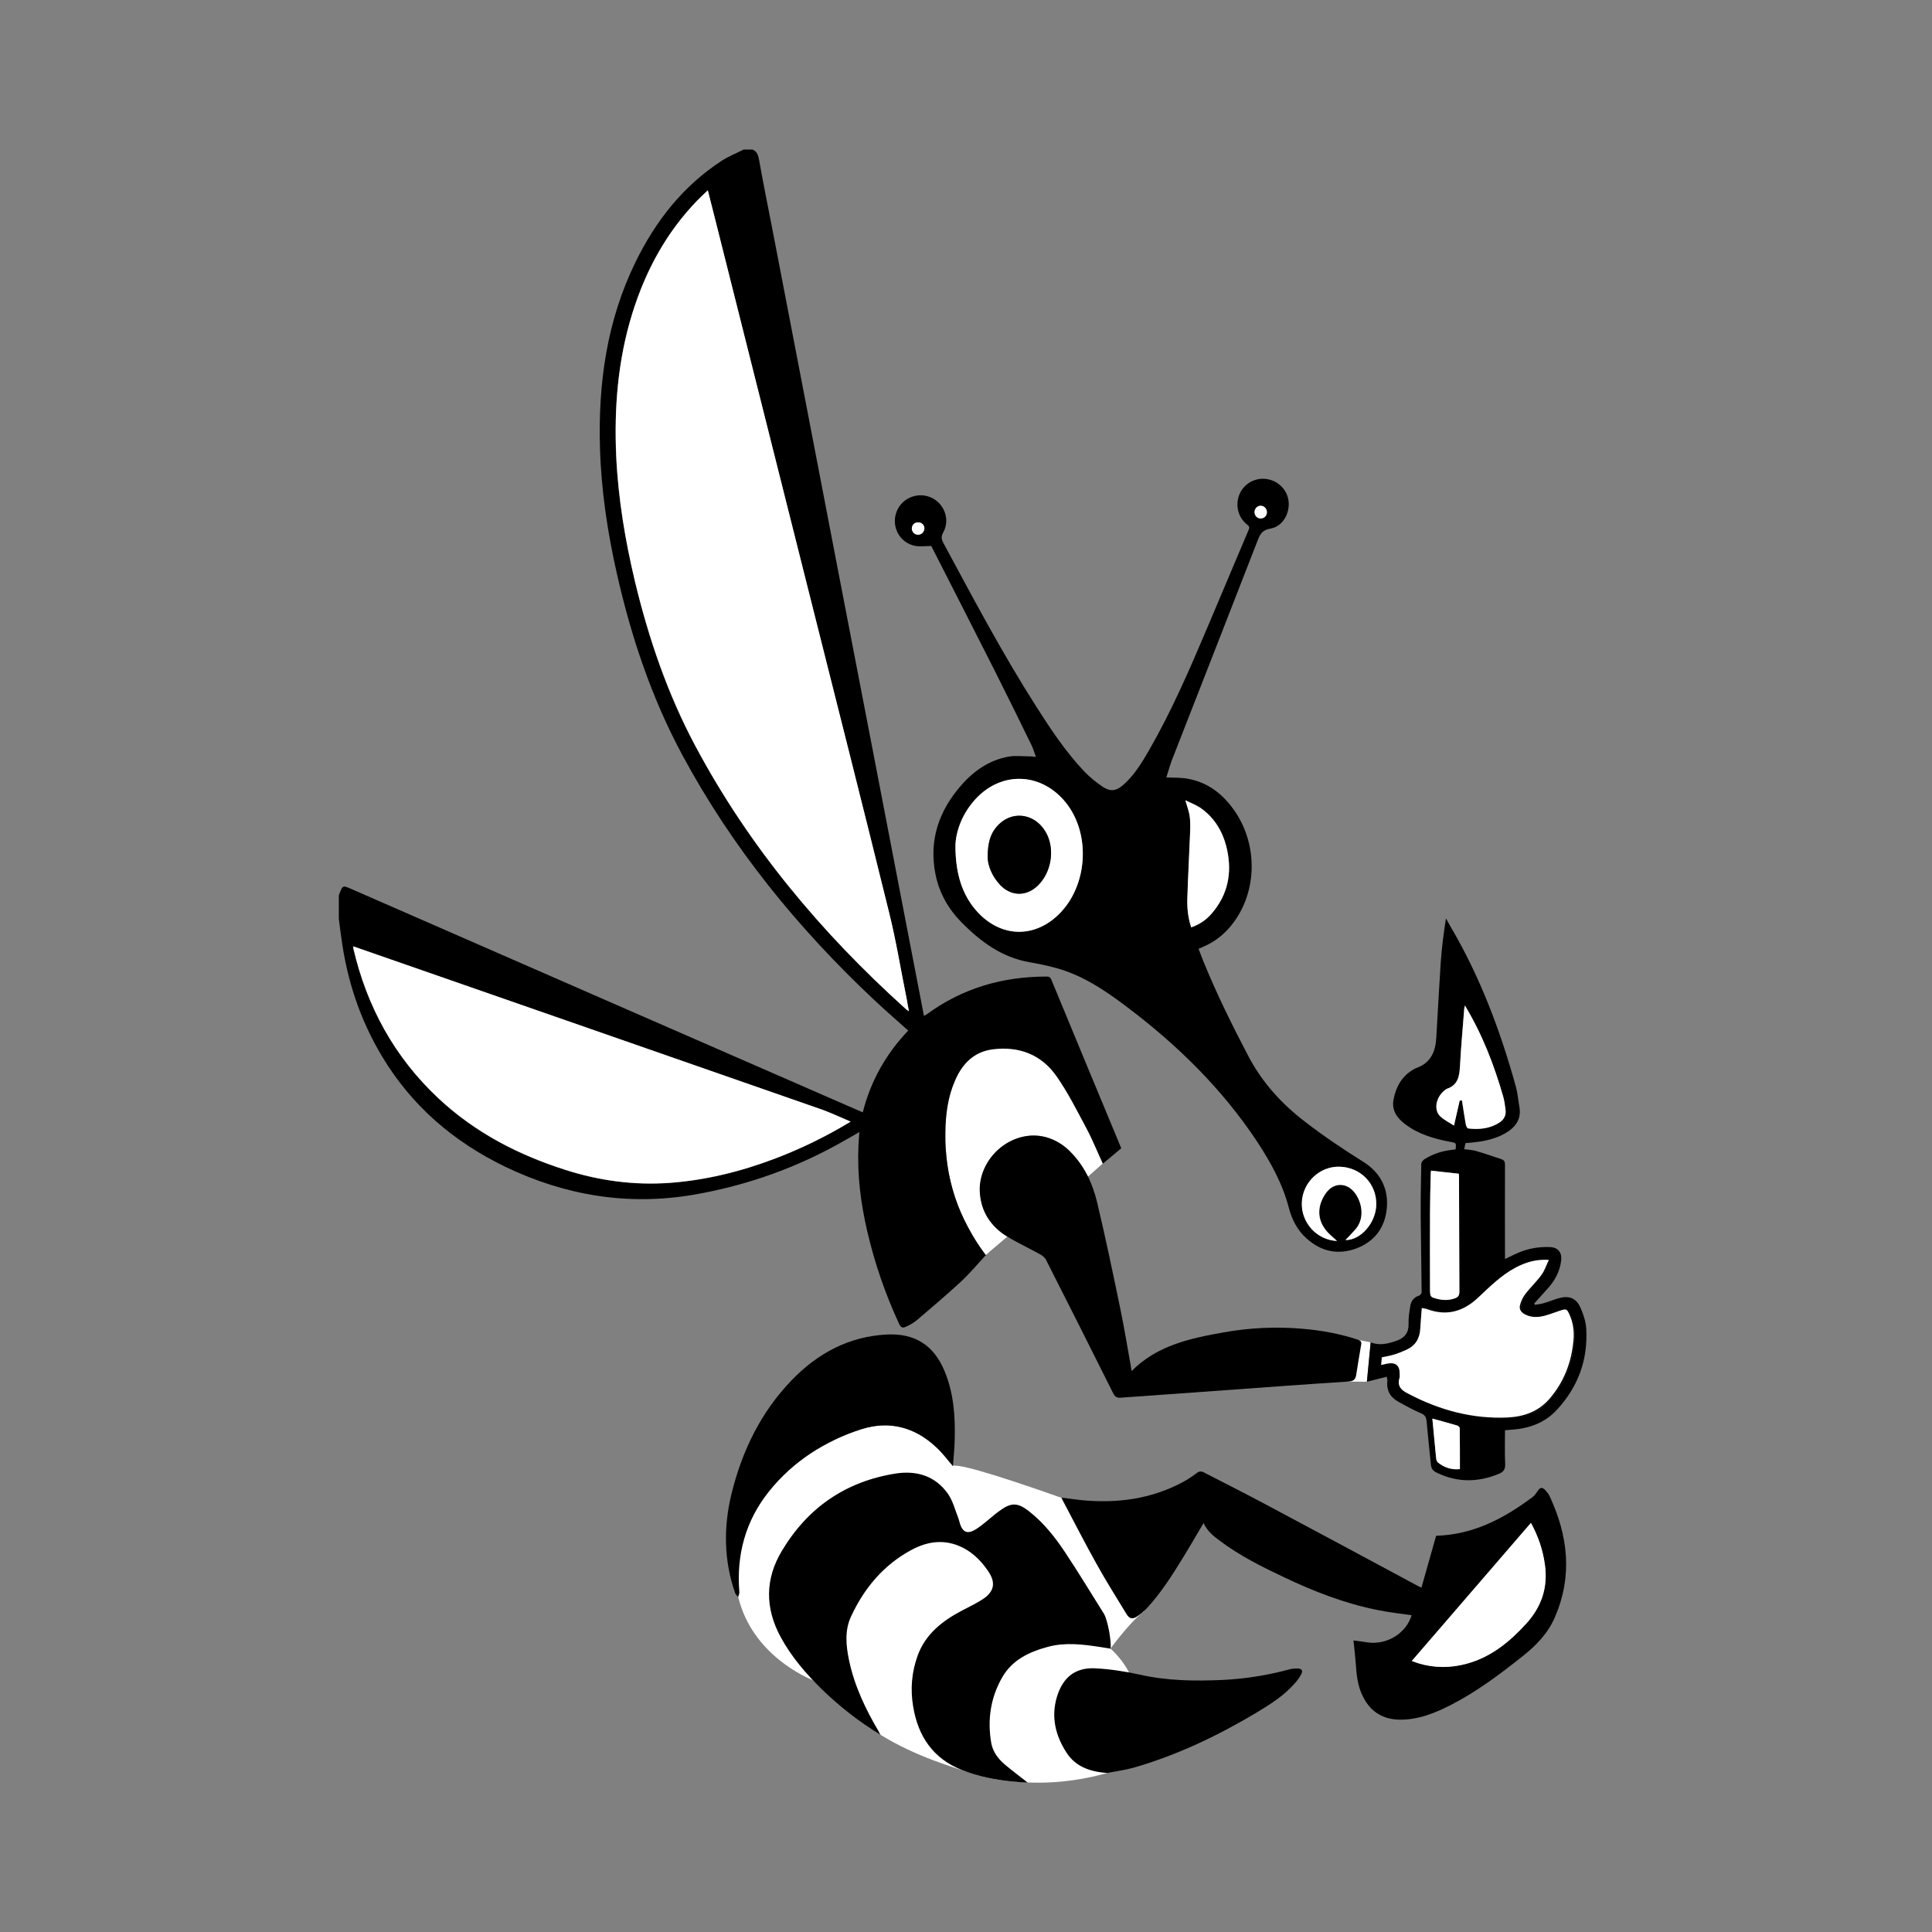
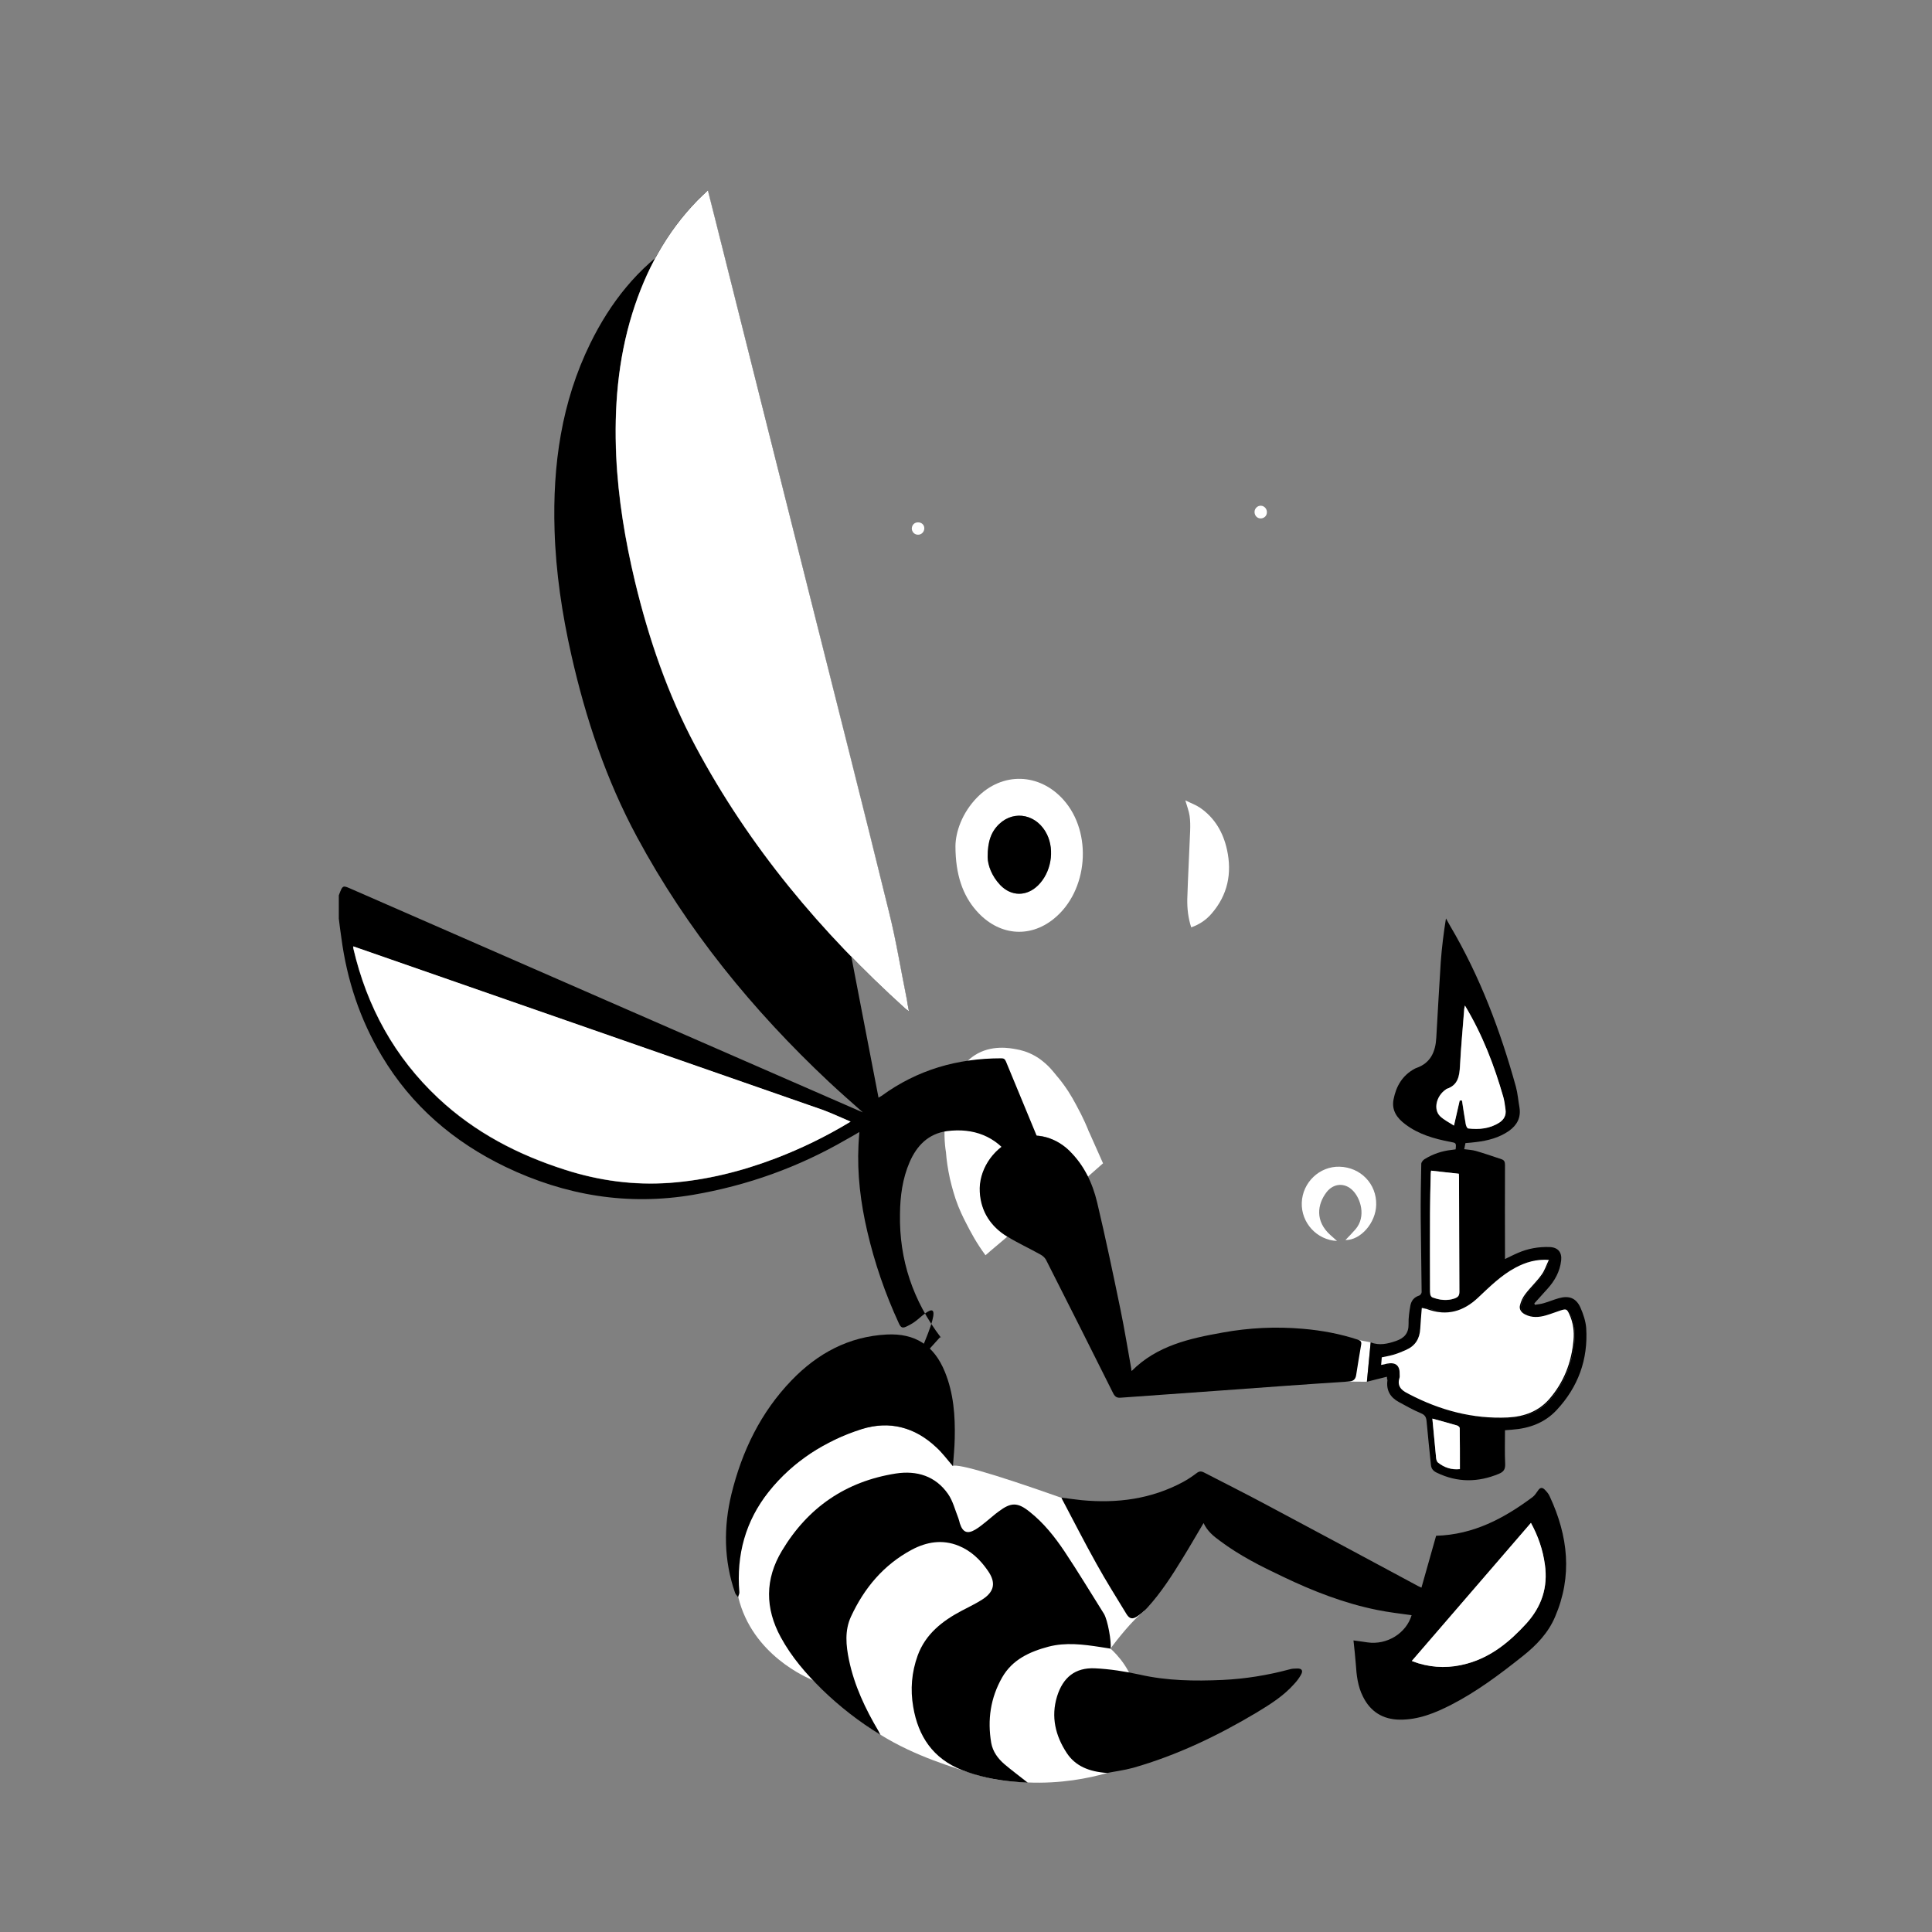
<svg xmlns="http://www.w3.org/2000/svg" version="1.1" id="Ebene_1" x="0px" y="0px" viewBox="0 0 1080 1080" style="enable-background:new 0 0 1080 1080;" xml:space="preserve">
  <rect x="0" y="0" width="1080" height="1080" fill="#808080" stroke="none" />
  <style type="text/css"> .st0{fill:#FFFFFF;} .st1{fill:none;stroke:#000000;stroke-width:0.631;stroke-miterlimit:10;} </style>
  <g id="Ebene_2_00000110447801482573479390000001328415089300691586_">
    <g>
      <path class="st0" d="M532.4,607.6c-2.6,6.4-3.4,12.1-3.8,15.4c-0.3,2.4-0.8,6.8-0.6,12.4c0.1,3.4,0.4,6.4,0.8,8.7 c0.3,4.2,1,9.2,2.2,14.7c1.3,5.7,2.7,9.9,3.1,11.2c2.1,6.2,4.4,10.7,6,13.8c2.5,4.9,5.7,11,10.8,17.9c3.9-3.5,8.2-6.9,12.2-10.4 c-2.5-1.4-8.4-5.2-12.1-12.7c-0.7-1.4-5.4-11.1-1.7-22.5c2.1-6.6,6.1-10.7,7.8-12.4c1.8-1.8,8.2-6.9,16.2-8.5 c13.6-2.7,23.4,7,24.6,8.2c3.4,4.8,6.9,9.6,10.3,14.3c2.8-2.5,5.6-4.9,8.4-7.4c-5-11.2-7.7-17.3-7.7-17.3s0,0-0.1-0.1 c-0.8-2.1-3-7.6-7.4-15.6c-1.4-2.6-2.5-4.5-4.2-7.2c-2.7-4.1-5-7-6.5-8.7c-2.6-3.2-4-4.9-6.4-7c-1.2-1-2.9-2.5-5.5-4 c-4.5-2.6-8.6-3.5-10.4-3.8c-3.5-0.7-14.3-2.8-23.7,3.4C537.7,594.6,534.9,601.3,532.4,607.6z" />
      <path class="st0" d="M566.4,841c-23.7-12.2-35.2-19.3-34.4-21.2c1-2.4,21.5,3.4,61.4,17.5c12.9,22.4,33.4,40.7,46.3,63.2 c-6.8,5.3-15,15.8-19,21.1C603.9,894.9,583.1,867.6,566.4,841z" />
      <path class="st0" d="M532.7,819.6c-2-3.3-5.4-8.2-11-12.7c-6-4.8-11.6-7-13.7-7.7c-5-1.8-8.9-2.1-9.8-2.2 c-2.2-0.2-5.1-0.3-8.9,0.2c-10.6,1.4-19.1,5.7-25.7,9.2c-5.6,2.9-9.9,5.6-12.9,7.8c0,0-2.8,2-5.5,4.1 c-41.7,33.8-32.5,74.5-32.5,74.5c7.8,32.4,38.7,45.2,41.8,46.5c9.2,8.8,22.5,21,37.8,30.5c19.5,12.1,40.8,18.3,55,22.7 c8.3,2.3,14.7,3.4,27.1,3.9c18.6,0.8,34-2.3,44.6-5.3c1.5-1.3,20.1-17.9,16.7-42c-2.1-15.3-11.8-24.7-15-27.6 c-16.8-26.6-33.5-53.2-50.3-79.8L532.7,819.6z" />
      <polygon class="st0" points="759.1,749 751.5,772.3 764.1,772.4 766.2,750.4 " />
    </g>
  </g>
  <g id="Ebene_1_00000178887443759962147630000014726760815026402449_">
-     <path d="M189.4,500.5c2.3-6.2,2.2-5.6,7.8-3.2c94.2,41.2,188.3,82.3,282.5,123.4c0.8,0.3,1.5,0.6,2.6,1.1 c4.4-17.5,13-32.7,25.4-45.7c-6.4-5.7-12.8-11.3-19-17.1c-42.7-40.1-79.3-85-107.2-136.8c-17.3-32.1-28.7-66.3-36.7-101.7 c-5.2-23-8.7-46.3-9.4-69.9c-1.1-36.2,3.8-71.4,20-104.4c11.2-22.8,26.5-42.3,48-56.3c3.8-2.5,8.2-4.2,12.3-6.3h5 c2.8,1.2,3.2,3.5,3.7,6.2c2.2,12.4,4.7,24.7,7.1,37c6.8,35.1,13.5,70.2,20.3,105.4c5.7,29.7,11.4,59.3,17.1,88.9 c6.5,33.5,12.9,67,19.4,100.5c5.9,30.6,11.8,61.3,17.7,91.9c3.5,18.1,7,36.1,10.5,54.4c0.7-0.4,1.2-0.7,1.7-1 c20-14.6,42.4-21,66.9-21c1.3,0,2,0.3,2.6,1.7c12.8,31,25.7,62.1,38.6,93.1c0.1,0.3,0.2,0.6,0.5,1.2c-3.4,2.8-6.8,5.7-10.3,8.6 c-3.2-6.9-5.9-13.7-9.4-20.2c-5.2-9.7-10.2-19.7-16.5-28.7c-8.5-12.2-21.1-16.9-35.8-15c-10.4,1.4-16.9,8.1-20.9,17.3 s-5.3,19.1-5.4,29c-0.5,25.6,7.3,48.6,22.8,69c0.1,0.1,0.1,0.3-0.4-0.1c-4.6,5-9,10.3-14,14.9C529,724,520.7,731,512.5,738 c-1.6,1.3-3.4,2.4-5.3,3.3c-2.7,1.4-3.6,1-4.8-1.7c-7.6-16.5-13.5-33.6-17.6-51.3c-3.7-15.9-5.7-31.9-4.9-48.3 c0.1-2.3,0.3-4.6,0.5-7.2c-2.7,1.6-5.1,3-7.5,4.3c-26.6,15.4-55.1,25.6-85.4,30.8c-36.7,6.2-71.5,0.4-104.9-15.6 c-29-14-52.5-34.1-69.1-61.9c-12.3-20.5-19.6-42.7-22.7-66.3c-0.5-3.5-1-7-1.4-10.6L189.4,500.5L189.4,500.5z M508.1,565.3 c-0.5-2.6-0.9-4.7-1.3-6.8c-3.3-16.2-5.9-32.6-9.9-48.6c-14.7-59.4-29.7-118.7-44.6-178.1c-17.5-69.7-35-139.5-52.6-209.2 c-1.3-5.3-2.7-10.5-4.1-16.2c-2.2,2.1-4.1,3.8-5.8,5.6c-17.4,18-29,39.4-36.4,63.2c-8,26-10.2,52.7-9,79.7 c1.1,23.8,5,47.1,10.5,70.2c7.7,32,18.2,62.9,33.8,92c30,56.2,70.2,104.2,117.3,146.6C506.5,564.3,507,564.6,508.1,565.3 M475.5,627c-5.4-2.3-10.3-4.6-15.4-6.4c-87.5-30.5-175-61-262.7-91.5c0,0.7,0,1,0.1,1.3c7.6,32.5,23,60.6,47.5,83.6 c20.4,19.1,44.5,31.6,70.9,40c19,6.1,38.4,8.7,58.3,7.3c20.5-1.5,40.2-6.4,59.3-13.7C448,642,461.8,635.3,475.5,627" />
-     <path d="M652,434.6c4.3,0.2,8.1,0,11.9,0.7c11.8,2.1,20.3,9.1,26.8,18.8c13,19.6,11.8,46.3-2.9,63.8c-4.2,5.1-9.4,8.9-15.5,11.5 c-0.7,0.3-1.3,0.6-2.3,1c0.9,2.4,1.8,4.7,2.7,7c7.4,18.1,16,35.6,25.1,52.9c7.8,14.9,18.7,26.8,31.9,36.9 c10.4,8,21.2,15.3,32.3,22.2c9.5,5.9,14.4,15,13.2,26.4c-1.1,10.6-6.9,18.2-16.8,22c-10.3,3.9-19.8,1.9-28-5.5 c-5.2-4.6-8.2-10.6-9.9-17c-3.5-13.6-10.2-25.6-17.8-37.2c-19.7-29.7-44.8-54.2-73.1-75.5c-10.5-7.9-21.4-15.4-33.9-19.8 c-6.5-2.3-13.3-3.7-20.1-4.9c-15.6-2.7-27.4-11.5-38.1-22.3c-7.3-7.4-12.4-16.3-14.5-26.6c-3.9-19.2,1.8-35.7,14.4-50.1 c7.1-8.1,15.8-14.1,26.7-16c3.6-0.6,7.4-0.1,11.2-0.1c1,0,2.1,0.1,3.8,0.3c-0.9-2.5-1.5-4.5-2.4-6.4c-6.7-13.7-13.4-27.4-20.2-40.9 c-11.7-23.2-23.6-46.4-35.4-69.6c-0.3-0.5-0.5-1-0.5-1c-3.4,0-6.4,0.5-9.2-0.1c-8.3-1.7-13-10.2-10.5-18.2s11.4-12.1,19.1-9 c7.8,3.2,11.3,12.4,7.3,19.7c-1.3,2.3-1.1,3.8,0.1,6c16.6,30.8,32.9,61.6,51.7,91.1c8.1,12.7,16.4,25.3,26.8,36.3 c3.1,3.3,6.7,6.2,10.5,8.8c4.4,2.9,7.6,2.4,11.6-1.1c6.2-5.5,10.4-12.5,14.5-19.6c12.4-21.6,22.3-44.4,32-67.3 c7.9-18.5,15.6-37.1,23.5-55.6c0.7-1.6,0.2-2.1-0.9-3c-5.2-4.1-6.8-11.3-4-17.4c2.7-5.9,9.3-9.2,15.7-7.9 c6.5,1.3,11.3,6.7,11.6,13.2c0.3,6.7-3.7,13.3-10.3,14.4c-4.5,0.8-5.7,3.1-7.1,6.7c-15.5,40-31.2,79.9-46.8,119.9 C654.5,426.1,653.3,430.4,652,434.6 M534.1,472.9c0,16.2,4.2,27.6,11.6,36.1c12.2,13.9,29.5,15.7,43.3,4.6 c19.2-15.5,21.9-48.1,5.4-66.5c-13.5-15.1-34.1-15.7-48.3-1.3C537.7,454.5,534.2,465.2,534.1,472.9 M665.9,518.4 c4.6-1.6,8.4-4.2,11.5-7.8c9-10.4,11.4-22.5,8.6-35.7c-2.1-9.7-6.8-17.8-15.1-23.5c-2.4-1.6-5.2-2.6-8.2-4.1c1,3.4,2,6,2.4,8.7 c0.4,2.8,0.4,5.6,0.3,8.4c-0.5,12.7-1.2,25.4-1.6,38.1C663.5,507.9,664.1,513.2,665.9,518.4 M747.4,693.7c-1.3-1.2-2.5-2.2-3.6-3.3 c-8.6-7.8-7.3-17.2-2.2-23.9c3.9-5.1,10.2-5.5,14.6-1.1c4.4,4.4,7.7,14.6,1.7,21.7c-1.8,2.1-3.8,4.1-5.7,6.1 c8.5,0.1,17-9.6,17.2-19.7c0.3-11.7-8.7-21-20.5-21.3c-11.1-0.3-20.6,8.8-21,20.1C727.4,683.5,736.2,693.2,747.4,693.7 M513.2,292 c-2,0-3.4,1.4-3.4,3.4c0,1.9,1.5,3.5,3.4,3.5c2,0,3.6-1.6,3.6-3.6C516.7,293.4,515.3,292,513.2,292 M708.2,286.4 c0-1.9-1.5-3.6-3.3-3.6c-1.8-0.1-3.5,1.5-3.6,3.3c-0.1,2.1,1.4,3.7,3.4,3.8C706.7,289.8,708.2,288.3,708.2,286.4" />
+     <path d="M189.4,500.5c2.3-6.2,2.2-5.6,7.8-3.2c94.2,41.2,188.3,82.3,282.5,123.4c0.8,0.3,1.5,0.6,2.6,1.1 c-6.4-5.7-12.8-11.3-19-17.1c-42.7-40.1-79.3-85-107.2-136.8c-17.3-32.1-28.7-66.3-36.7-101.7 c-5.2-23-8.7-46.3-9.4-69.9c-1.1-36.2,3.8-71.4,20-104.4c11.2-22.8,26.5-42.3,48-56.3c3.8-2.5,8.2-4.2,12.3-6.3h5 c2.8,1.2,3.2,3.5,3.7,6.2c2.2,12.4,4.7,24.7,7.1,37c6.8,35.1,13.5,70.2,20.3,105.4c5.7,29.7,11.4,59.3,17.1,88.9 c6.5,33.5,12.9,67,19.4,100.5c5.9,30.6,11.8,61.3,17.7,91.9c3.5,18.1,7,36.1,10.5,54.4c0.7-0.4,1.2-0.7,1.7-1 c20-14.6,42.4-21,66.9-21c1.3,0,2,0.3,2.6,1.7c12.8,31,25.7,62.1,38.6,93.1c0.1,0.3,0.2,0.6,0.5,1.2c-3.4,2.8-6.8,5.7-10.3,8.6 c-3.2-6.9-5.9-13.7-9.4-20.2c-5.2-9.7-10.2-19.7-16.5-28.7c-8.5-12.2-21.1-16.9-35.8-15c-10.4,1.4-16.9,8.1-20.9,17.3 s-5.3,19.1-5.4,29c-0.5,25.6,7.3,48.6,22.8,69c0.1,0.1,0.1,0.3-0.4-0.1c-4.6,5-9,10.3-14,14.9C529,724,520.7,731,512.5,738 c-1.6,1.3-3.4,2.4-5.3,3.3c-2.7,1.4-3.6,1-4.8-1.7c-7.6-16.5-13.5-33.6-17.6-51.3c-3.7-15.9-5.7-31.9-4.9-48.3 c0.1-2.3,0.3-4.6,0.5-7.2c-2.7,1.6-5.1,3-7.5,4.3c-26.6,15.4-55.1,25.6-85.4,30.8c-36.7,6.2-71.5,0.4-104.9-15.6 c-29-14-52.5-34.1-69.1-61.9c-12.3-20.5-19.6-42.7-22.7-66.3c-0.5-3.5-1-7-1.4-10.6L189.4,500.5L189.4,500.5z M508.1,565.3 c-0.5-2.6-0.9-4.7-1.3-6.8c-3.3-16.2-5.9-32.6-9.9-48.6c-14.7-59.4-29.7-118.7-44.6-178.1c-17.5-69.7-35-139.5-52.6-209.2 c-1.3-5.3-2.7-10.5-4.1-16.2c-2.2,2.1-4.1,3.8-5.8,5.6c-17.4,18-29,39.4-36.4,63.2c-8,26-10.2,52.7-9,79.7 c1.1,23.8,5,47.1,10.5,70.2c7.7,32,18.2,62.9,33.8,92c30,56.2,70.2,104.2,117.3,146.6C506.5,564.3,507,564.6,508.1,565.3 M475.5,627c-5.4-2.3-10.3-4.6-15.4-6.4c-87.5-30.5-175-61-262.7-91.5c0,0.7,0,1,0.1,1.3c7.6,32.5,23,60.6,47.5,83.6 c20.4,19.1,44.5,31.6,70.9,40c19,6.1,38.4,8.7,58.3,7.3c20.5-1.5,40.2-6.4,59.3-13.7C448,642,461.8,635.3,475.5,627" />
    <path d="M492.2,969.8c-11.9-7.3-22.8-15.8-32.7-25.4c-8.9-8.7-17-18.1-23-29.1c-8.9-16.3-8.9-32.6,0.6-48.4 c14.5-24.2,35.7-38.8,63.7-43.2c11.7-1.8,22.2,1.4,29.2,11.5c2.7,3.9,3.9,8.9,5.7,13.4c0.4,1,0.6,2.1,0.9,3.1 c1.6,4.9,4.2,6,8.7,3.3c2.2-1.3,4.2-3,6.2-4.6c2.3-1.8,4.4-3.8,6.8-5.5c6.9-5.2,10.6-5.2,17.4,0.3c7.8,6.2,13.9,13.9,19.4,22.1 c7.6,11.4,14.7,23.2,22,34.8c2.1,3.4,4.3,15.6,3.7,19.5c-1.9-0.3-3.8-0.6-5.7-0.9c-9.7-1.5-19.4-2.7-29-0.2 c-10.5,2.8-20.2,7.2-25.9,17.2c-6.5,11.4-8.3,23.7-6.1,36.6c0.9,4.9,3.7,8.7,7.4,11.9c4.1,3.5,8.5,6.7,13,10.3 c-2.9-0.2-5.7-0.3-8.5-0.6c-9.7-0.9-19.2-2.9-28.4-6.5c-16-6.4-24.3-18.7-27.1-35.2c-1.7-9.8-0.9-19.4,2.5-28.8 c4.4-12,13.8-19.3,24.6-25c3.8-2,7.8-3.9,11.4-6.2c6.9-4.4,7.9-9.5,3.2-16.2c-4.2-6.1-9.4-11.1-16.3-13.9 c-9.1-3.7-17.9-2.2-26.2,2.2c-15.7,8.4-26.6,21.4-34,37.4c-3.6,7.8-2.8,16.1-1.1,24.3c3,14.3,9.1,27.2,16.5,39.7 C491.4,968.4,491.8,969.1,492.2,969.8" />
    <path d="M672.8,851.4c-4,6.7-7.7,13.2-11.6,19.5c-6,9.8-12.2,19.5-20,28c-1.7,1.8-3.6,3.4-5.7,4.8c-2.5,1.6-4.1,1.2-5.7-1.3 c-5.7-9.4-11.6-18.7-16.9-28.3c-6.6-11.8-12.7-23.8-19-35.7c-0.1-0.3-0.3-0.6-0.5-1.2c3.9,0.5,7.5,1,11.2,1.4 c19.9,1.9,39-0.6,56.8-10.2c2.6-1.4,5.1-3.1,7.5-4.9c1.4-1.1,2.5-1.2,4.1-0.4c11.4,5.9,23,11.7,34.4,17.8 c28,14.9,55.9,29.9,83.8,44.9c1,0.6,2.1,1.1,3.4,1.7c2.8-9.9,5.6-19.7,8.2-29c20.9-0.6,37.9-9.7,53.9-21.6c1.2-0.9,2.1-2.3,3-3.6 c1.1-1.7,2.3-2.1,3.8-0.6c1.2,1.2,2.3,2.5,2.9,4c10.2,22,12.7,44.3,2.9,67.1c-3.8,9-10.4,15.9-18.1,22 c-12.7,10.1-25.6,19.8-40,27.2c-9,4.6-18.3,8.4-28.7,8.3c-9.4-0.1-16.4-4.4-20.6-12.9c-2.9-5.7-3.6-11.9-4-18.2 c-0.3-4.2-0.8-8.4-1.3-13.2c2.8,0.4,5.3,0.7,7.8,1.1c10.9,1.6,21.7-5.1,24.7-15.2c-6.3-0.9-12.8-1.6-19.1-2.9 c-18.5-3.7-35.9-10.5-52.8-18.6c-12.3-5.8-24.4-11.9-35.3-20.1C678.3,858.7,674.9,855.9,672.8,851.4 M789.2,928.5 c1.6,0.6,2.6,1,3.7,1.3c9,2.7,18,2.7,27.1,0.2c13.6-3.8,23.9-12.3,33.2-22.4c8.6-9.5,12.2-20.3,10.4-33c-1.2-8.1-3.7-15.7-7.8-23.3 C833.6,877,811.6,902.6,789.2,928.5" />
    <path d="M632.6,766.4c14.1-14.2,32.4-18.2,50.9-21.5c14.8-2.7,29.8-3.4,44.8-2.1c10.5,0.9,20.8,2.8,30.8,6.1 c1.5,0.5,2.1,1.1,1.8,2.8c-1,5.7-1.9,11.3-2.8,17c-0.4,2.5-1.7,3.5-4.4,3.6c-23.3,1.5-46.5,3.2-69.7,4.9 c-19.1,1.4-38.2,2.7-57.3,4.1c-2.2,0.2-3.3-0.3-4.4-2.4c-12.4-24.9-25-49.8-37.6-74.7c-0.6-1.1-1.8-2.2-2.9-2.8 c-6.2-3.5-12.8-6.5-18.8-10.2c-9.1-5.7-14.7-13.8-15.3-24.9c-0.7-11.7,6.8-23.7,18.2-28.9c10.9-5,23.1-2.7,32,6 c8.1,7.9,12.8,17.9,15.4,28.7c4.7,19.8,8.9,39.8,13,59.7c2.3,11.1,4.1,22.3,6.1,33.4C632.3,765.6,632.5,766,632.6,766.4" />
    <path d="M775.3,769.6c-3.7,0.9-7.3,1.8-11.2,2.8c0.7-7.3,1.4-14.4,2.1-22c5,1.9,9.5,0.8,14.2-0.8c4.6-1.6,7.1-4.3,7-9.5 c-0.1-3.4,0.4-6.8,1-10.2c0.5-2.8,2.1-4.8,5-5.7c0.6-0.2,1.3-1.2,1.3-1.9c-0.1-13.7-0.4-27.3-0.5-41c-0.1-10.2,0.1-20.5,0.3-30.7 c0-0.9,1-2.1,1.8-2.6c4.7-2.9,9.7-4.6,15.2-5.2c0.7-0.1,1.5-0.2,2.2-0.3c0.4-3.6,0.3-3.6-3-4.2c-9-1.7-17.7-4.2-25.1-9.8 c-4.6-3.4-7.8-7.8-6.6-13.9c1.4-7.3,4.9-13.4,11.7-17.1c0.4-0.2,0.7-0.4,1.1-0.5c8-2.8,10.7-9.2,11.1-17 c0.8-14.1,1.6-28.2,2.5-42.4c0.6-8,1.6-16.1,2.9-24.2c0.8,1.5,1.6,2.9,2.4,4.3c16.6,28.1,28,58.4,36.7,89.8c1,3.7,1.3,7.7,2,11.6 c0.9,5.7-1.4,9.9-5.9,13.1c-5.5,3.8-11.7,5.4-18.2,6.2c-2,0.3-4,0.4-6.1,0.6c-0.2,1-0.4,2.1-0.7,3.4c2.2,0.3,4.5,0.4,6.6,1 c4.8,1.4,9.5,3,14.2,4.6c1.6,0.5,2,1.5,2,3.2c-0.1,16.6,0,33.2,0,49.7v2.9c2.6-1.2,4.8-2.4,7.2-3.4c5.7-2.5,11.6-3.5,17.8-3.3 c4.6,0.2,6.9,2.9,6.4,7.5c-0.7,6.2-3.6,11.4-7.7,15.9c-2.4,2.7-4.9,5.4-7.3,8.1c0.1,0.3,0.2,0.5,0.3,0.8c1.6-0.3,3.3-0.4,4.9-0.9 c2.9-0.8,5.6-2,8.5-2.8c5.7-1.6,9.7-0.1,12.1,5.3c1.6,3.6,2.9,7.6,3.2,11.4c1.1,17.6-4.5,32.9-16.5,45.8c-6.7,7.2-15.3,10.3-25,11 c-1.2,0.1-2.5,0.2-3.9,0.3c0,6.4-0.2,12.6,0.1,18.9c0.1,3-0.9,4.4-3.6,5.5c-11.6,4.8-23.1,4.9-34.5-0.6c-2-0.9-3.2-2.2-3.4-4.4 c-0.8-8-1.7-16-2.4-24.1c-0.2-2.5-0.8-3.8-3.2-4.8c-4.3-1.8-8.4-4.1-12.4-6.3c-4.8-2.6-7.1-6.6-6.3-12.2 C775.4,771.1,775.3,770.6,775.3,769.6 M771.8,763.4c1.5-0.3,2.7-0.5,3.9-0.7c4.8-0.9,6.9,1,6.7,5.9c0,0.6,0,1.2-0.1,1.7 c-1.4,4.5,0.9,7.1,4.6,8.9c0.4,0.2,0.7,0.4,1.1,0.6c17.3,9.1,35.5,14,55.2,13c9.1-0.4,17.2-3.2,23.3-10.3 c8.3-9.5,12.6-20.7,13.7-33.1c0.5-5.1-0.2-10.2-2.4-14.9c-1.4-2.9-2.1-3.1-5.1-2.2c-2.8,0.9-5.5,2-8.3,2.8 c-3.8,1.1-7.7,1.4-11.4-0.5c-2-1-3.3-2.7-2.7-4.8c0.6-2.2,1.6-4.4,2.9-6.2c2.8-3.7,6.3-6.9,9-10.7c1.8-2.5,2.8-5.7,4.4-9 c-7.5-0.6-13.6,1.3-19.4,4.4c-8,4.3-14.3,10.5-20.8,16.7c-8.1,7.7-17.3,10.3-28,6.4c-1-0.4-2.2-0.5-3.6-0.8 c-0.3,4.3-0.7,8.1-0.9,12c-0.3,5.4-2.7,9.3-7.7,11.5c-2.2,1-4.4,1.9-6.7,2.6c-2.3,0.7-4.6,1-7.1,1.6 C772.1,760.1,771.9,761.6,771.8,763.4 M818.9,562.1c-0.2,1.2-0.4,1.9-0.5,2.6c-0.8,10.3-1.7,20.6-2.3,30.9c-0.3,5.8-1,11-7.5,13.1 c-0.1,0.1-0.3,0.2-0.4,0.3c-5.4,3.7-7.2,11.2-3.2,15c2.2,2.1,5.1,3.5,7.7,5.2c1.2-5.1,2.2-9.6,3.2-14c0.4,0,0.9,0,1.3,0 c0.7,4.4,1.3,8.8,2.1,13.2c0.2,0.9,0.8,2.3,1.3,2.4c6.1,0.7,12.1,0.2,17.5-3.3c2.6-1.7,3.9-4.1,3.4-7.3c-0.3-2.3-0.6-4.6-1.2-6.9 C835.3,595.6,828.7,578.5,818.9,562.1 M800,654.4c0,0.4-0.2,1.1-0.2,1.8c-0.1,7.3-0.4,14.6-0.4,22c-0.1,14.2,0,28.3,0,42.5 c0,1.1,0,2.2,0.2,3.2c0.1,0.5,0.6,1.2,1.1,1.4c4.1,1.5,8.2,2,12.4,0.6c1.9-0.7,2.7-1.5,2.7-3.7c-0.1-21.4-0.2-42.8-0.2-64.2 c0-0.7-0.1-1.5-0.1-1.8C810.3,655.5,805.3,655,800,654.4 M800.7,793c0.7,7.6,1.4,14.8,2.1,22.1c0.1,0.9,0.4,2,1,2.5 c3.6,2.8,7.6,4.2,12.3,3.7c0-7.8,0-15.3-0.1-22.9c0-0.5-0.8-1.2-1.3-1.4C810.2,795.6,805.8,794.4,800.7,793" />
    <path d="M532.7,819.6c0.4-5.4,0.9-10.4,1-15.4c0.3-12.7-0.6-25.3-5.5-37.3c-6-14.8-16.6-21.7-32.5-20.9 c-21.2,1.1-38.6,10.5-53.1,25.5c-17.3,17.9-27.8,39.6-33.7,63.6c-4.5,18.6-4.3,37.1,2,55.3c0.3,0.9,1.1,1.6,1.7,2.4 c0.2-0.9,0.8-1.9,0.7-2.8c-1.7-20.8,3.4-39.7,16.4-56.1c13.6-17.1,31.4-28.4,52-35c15.7-5,29.8-1,41.7,10.2 C526.8,812.2,529.4,815.8,532.7,819.6" />
    <path d="M618.9,991.1c-10.2-0.7-17.8-3.9-22.6-11.2c-6.3-9.6-8.9-20.2-5.4-31.6c3.3-10.6,10.1-16.2,21.2-15.7 c8.3,0.4,16.7,1.7,24.9,3.5c15.4,3.5,30.8,3.7,46.4,3c12.7-0.6,25.1-2.6,37.4-5.9c1.3-0.4,2.8-0.5,4.2-0.5c2.8-0.1,3.6,1.2,2.2,3.6 c-1,1.8-2.3,3.5-3.7,5c-5.9,6.7-13.4,11.4-21,16c-21.8,13-44.5,23.9-69,30.9C628.4,989.6,622.9,990.3,618.9,991.1" />
    <path class="st0" d="M508.1,565.3c-1-0.7-1.6-1.1-2-1.5c-47.1-42.5-87.3-90.5-117.3-146.7c-15.5-29.1-26.1-60-33.8-92 c-5.5-23.1-9.4-46.5-10.5-70.2c-1.2-27,0.9-53.7,9-79.7c7.4-23.8,18.9-45.2,36.4-63.2c1.8-1.8,3.7-3.6,5.8-5.6 c1.4,5.6,2.8,10.9,4.1,16.2c17.5,69.8,35.1,139.5,52.6,209.3c14.9,59.3,30,118.7,44.6,178.1c4,16,6.6,32.4,9.9,48.6 C507.2,560.6,507.6,562.7,508.1,565.3" />
    <path class="st0" d="M475.5,627c-13.7,8.3-27.5,15-41.9,20.5c-19.2,7.3-38.9,12.2-59.3,13.7c-19.9,1.4-39.3-1.2-58.3-7.3 c-26.4-8.4-50.5-20.9-70.9-40c-24.5-22.9-39.9-51.1-47.5-83.6c-0.1-0.3-0.1-0.6-0.1-1.3c87.7,30.5,175.2,61,262.7,91.5 C465.2,622.4,470.1,624.7,475.5,627" />
    <path class="st0" d="M534.1,472.9c0.1-7.7,3.6-18.4,12.1-27.1c14.1-14.4,34.8-13.8,48.3,1.3c16.4,18.4,13.8,51-5.4,66.5 c-13.8,11.2-31.2,9.3-43.3-4.5C538.3,500.6,534.1,489.1,534.1,472.9 M552.1,479.1c0,4.6,2.2,10.6,7,15.6c6.2,6.5,14.8,6.6,21.2,0.2 c7.2-7.1,9.3-19.4,5-28.4c-5.3-11.1-18.1-14-26.7-5.9C554,464.9,552.1,470.5,552.1,479.1" />
    <path class="st0" d="M665.9,518.4c-1.7-5.2-2.3-10.5-2.2-15.8c0.4-12.7,1.1-25.4,1.6-38.1c0.1-2.8,0.1-5.7-0.3-8.4 c-0.4-2.7-1.4-5.3-2.4-8.7c3,1.5,5.8,2.5,8.2,4.1c8.3,5.7,13,13.9,15.1,23.5c2.9,13.2,0.4,25.3-8.6,35.7 C674.3,514.2,670.5,516.8,665.9,518.4" />
    <path class="st0" d="M747.4,693.7c-11.3-0.5-20.1-10.2-19.7-21.4c0.4-11.3,9.9-20.4,21.1-20.1c11.8,0.3,20.8,9.6,20.5,21.3 c-0.2,10.1-8.7,19.8-17.2,19.7c1.9-2,3.9-4,5.7-6.1c6-7.1,2.8-17.3-1.7-21.7c-4.4-4.4-10.7-4-14.6,1.1c-5.1,6.7-6.5,16.1,2.2,23.9 C744.9,691.5,746.1,692.5,747.4,693.7" />
    <path class="st0" d="M513.2,292c2,0,3.5,1.4,3.5,3.3c0,2-1.6,3.7-3.6,3.6c-1.9,0-3.4-1.6-3.4-3.5C509.8,293.4,511.2,292,513.2,292" />
    <path class="st0" d="M708.2,286.4c0,2-1.6,3.4-3.5,3.4c-2,0-3.5-1.7-3.4-3.8c0.1-1.9,1.8-3.4,3.6-3.3 C706.8,282.8,708.3,284.5,708.2,286.4" />
    <path class="st0" d="M789.2,928.5c22.3-25.9,44.4-51.4,66.6-77.2c4.1,7.5,6.7,15.1,7.8,23.3c1.8,12.7-1.8,23.5-10.4,33 c-9.3,10.2-19.6,18.7-33.2,22.4c-9,2.5-18.1,2.5-27.1-0.2C791.9,929.5,790.8,929,789.2,928.5" />
    <path class="st0" d="M771.7,763.4c0.2-1.8,0.3-3.3,0.4-4.9c2.5-0.5,4.8-0.9,7.1-1.6c2.3-0.7,4.5-1.6,6.7-2.6 c5-2.2,7.4-6.1,7.7-11.5c0.2-3.9,0.6-7.8,0.9-12c1.4,0.3,2.6,0.4,3.6,0.8c10.7,3.9,19.9,1.2,28-6.5c6.5-6.1,12.8-12.4,20.8-16.7 c5.8-3.1,11.9-5,19.4-4.4c-1.6,3.3-2.5,6.4-4.4,8.9c-2.7,3.8-6.2,7-9,10.7c-1.4,1.8-2.4,4-2.9,6.1c-0.6,2.1,0.7,3.8,2.7,4.8 c3.7,1.9,7.6,1.6,11.4,0.5c2.8-0.8,5.5-1.9,8.3-2.8c3.1-1,3.8-0.7,5.1,2.2c2.2,4.7,2.9,9.8,2.4,14.9c-1.1,12.4-5.4,23.6-13.7,33.1 c-6.2,7-14.2,9.8-23.3,10.3c-19.6,0.9-37.9-4-55.2-13c-0.4-0.2-0.7-0.4-1.1-0.6c-3.7-1.8-6-4.4-4.6-8.9c0.2-0.5,0.1-1.2,0.1-1.7 c0.2-4.9-1.9-6.8-6.7-5.9C774.5,762.9,773.3,763.1,771.7,763.4" />
    <path class="st1" d="M771.7,763.4c0.2-1.8,0.3-3.3,0.4-4.9c2.5-0.5,4.8-0.9,7.1-1.6c2.3-0.7,4.5-1.6,6.7-2.6 c5-2.2,7.4-6.1,7.7-11.5c0.2-3.9,0.6-7.8,0.9-12c1.4,0.3,2.6,0.4,3.6,0.8c10.7,3.9,19.9,1.2,28-6.5c6.5-6.1,12.8-12.4,20.8-16.7 c5.8-3.1,11.9-5,19.4-4.4c-1.6,3.3-2.5,6.4-4.4,8.9c-2.7,3.8-6.2,7-9,10.7c-1.4,1.8-2.4,4-2.9,6.1c-0.6,2.1,0.7,3.8,2.7,4.8 c3.7,1.9,7.6,1.6,11.4,0.5c2.8-0.8,5.5-1.9,8.3-2.8c3.1-1,3.8-0.7,5.1,2.2c2.2,4.7,2.9,9.8,2.4,14.9c-1.1,12.4-5.4,23.6-13.7,33.1 c-6.2,7-14.2,9.8-23.3,10.3c-19.6,0.9-37.9-4-55.2-13c-0.4-0.2-0.7-0.4-1.1-0.6c-3.7-1.8-6-4.4-4.6-8.9c0.2-0.5,0.1-1.2,0.1-1.7 c0.2-4.9-1.9-6.8-6.7-5.9C774.5,762.9,773.3,763.1,771.7,763.4z" />
    <path class="st0" d="M818.9,562.1c9.9,16.4,16.4,33.5,21.5,51.2c0.6,2.2,0.9,4.6,1.2,6.9c0.5,3.1-0.8,5.6-3.4,7.3 c-5.4,3.5-11.4,4-17.5,3.3c-0.5-0.1-1.2-1.5-1.3-2.4c-0.8-4.4-1.4-8.8-2.1-13.2c-0.4,0-0.9,0-1.3,0c-1,4.5-2,8.9-3.2,14 c-2.6-1.7-5.5-3.1-7.7-5.2c-3.9-3.8-2.2-11.4,3.2-15c0.1-0.1,0.3-0.2,0.4-0.3c6.5-2.1,7.2-7.3,7.5-13.1c0.5-10.3,1.5-20.6,2.3-30.9 C818.4,563.9,818.7,563.2,818.9,562.1" />
    <path class="st0" d="M800,654.4c5.3,0.6,10.3,1.2,15.5,1.7c0,0.3,0.1,1.1,0.1,1.8c0.1,21.4,0.1,42.8,0.2,64.2c0,2.2-0.8,3-2.7,3.7 c-4.3,1.5-8.4,0.9-12.4-0.6c-0.5-0.2-0.9-0.9-1.1-1.4c-0.2-1.1-0.2-2.2-0.2-3.2c0-14.2-0.1-28.3,0-42.5c0-7.3,0.2-14.7,0.4-22 C799.8,655.5,799.9,654.8,800,654.4" />
    <path class="st0" d="M800.7,793c5.1,1.4,9.6,2.6,14,3.9c0.5,0.2,1.3,0.9,1.3,1.4c0.1,7.5,0.1,15.1,0.1,22.9 c-4.7,0.5-8.7-0.8-12.3-3.7c-0.6-0.5-0.9-1.6-1-2.5C802.1,807.8,801.4,800.6,800.7,793" />
    <path d="M552.1,479.1c0-8.6,1.9-14.1,6.5-18.5c8.6-8.1,21.3-5.2,26.7,5.9c4.4,9.1,2.2,21.3-5,28.4c-6.4,6.3-15,6.3-21.2-0.2 C554.4,489.7,552.2,483.6,552.1,479.1" />
    <path class="st0" d="M616.6,650.4" />
  </g>
</svg>